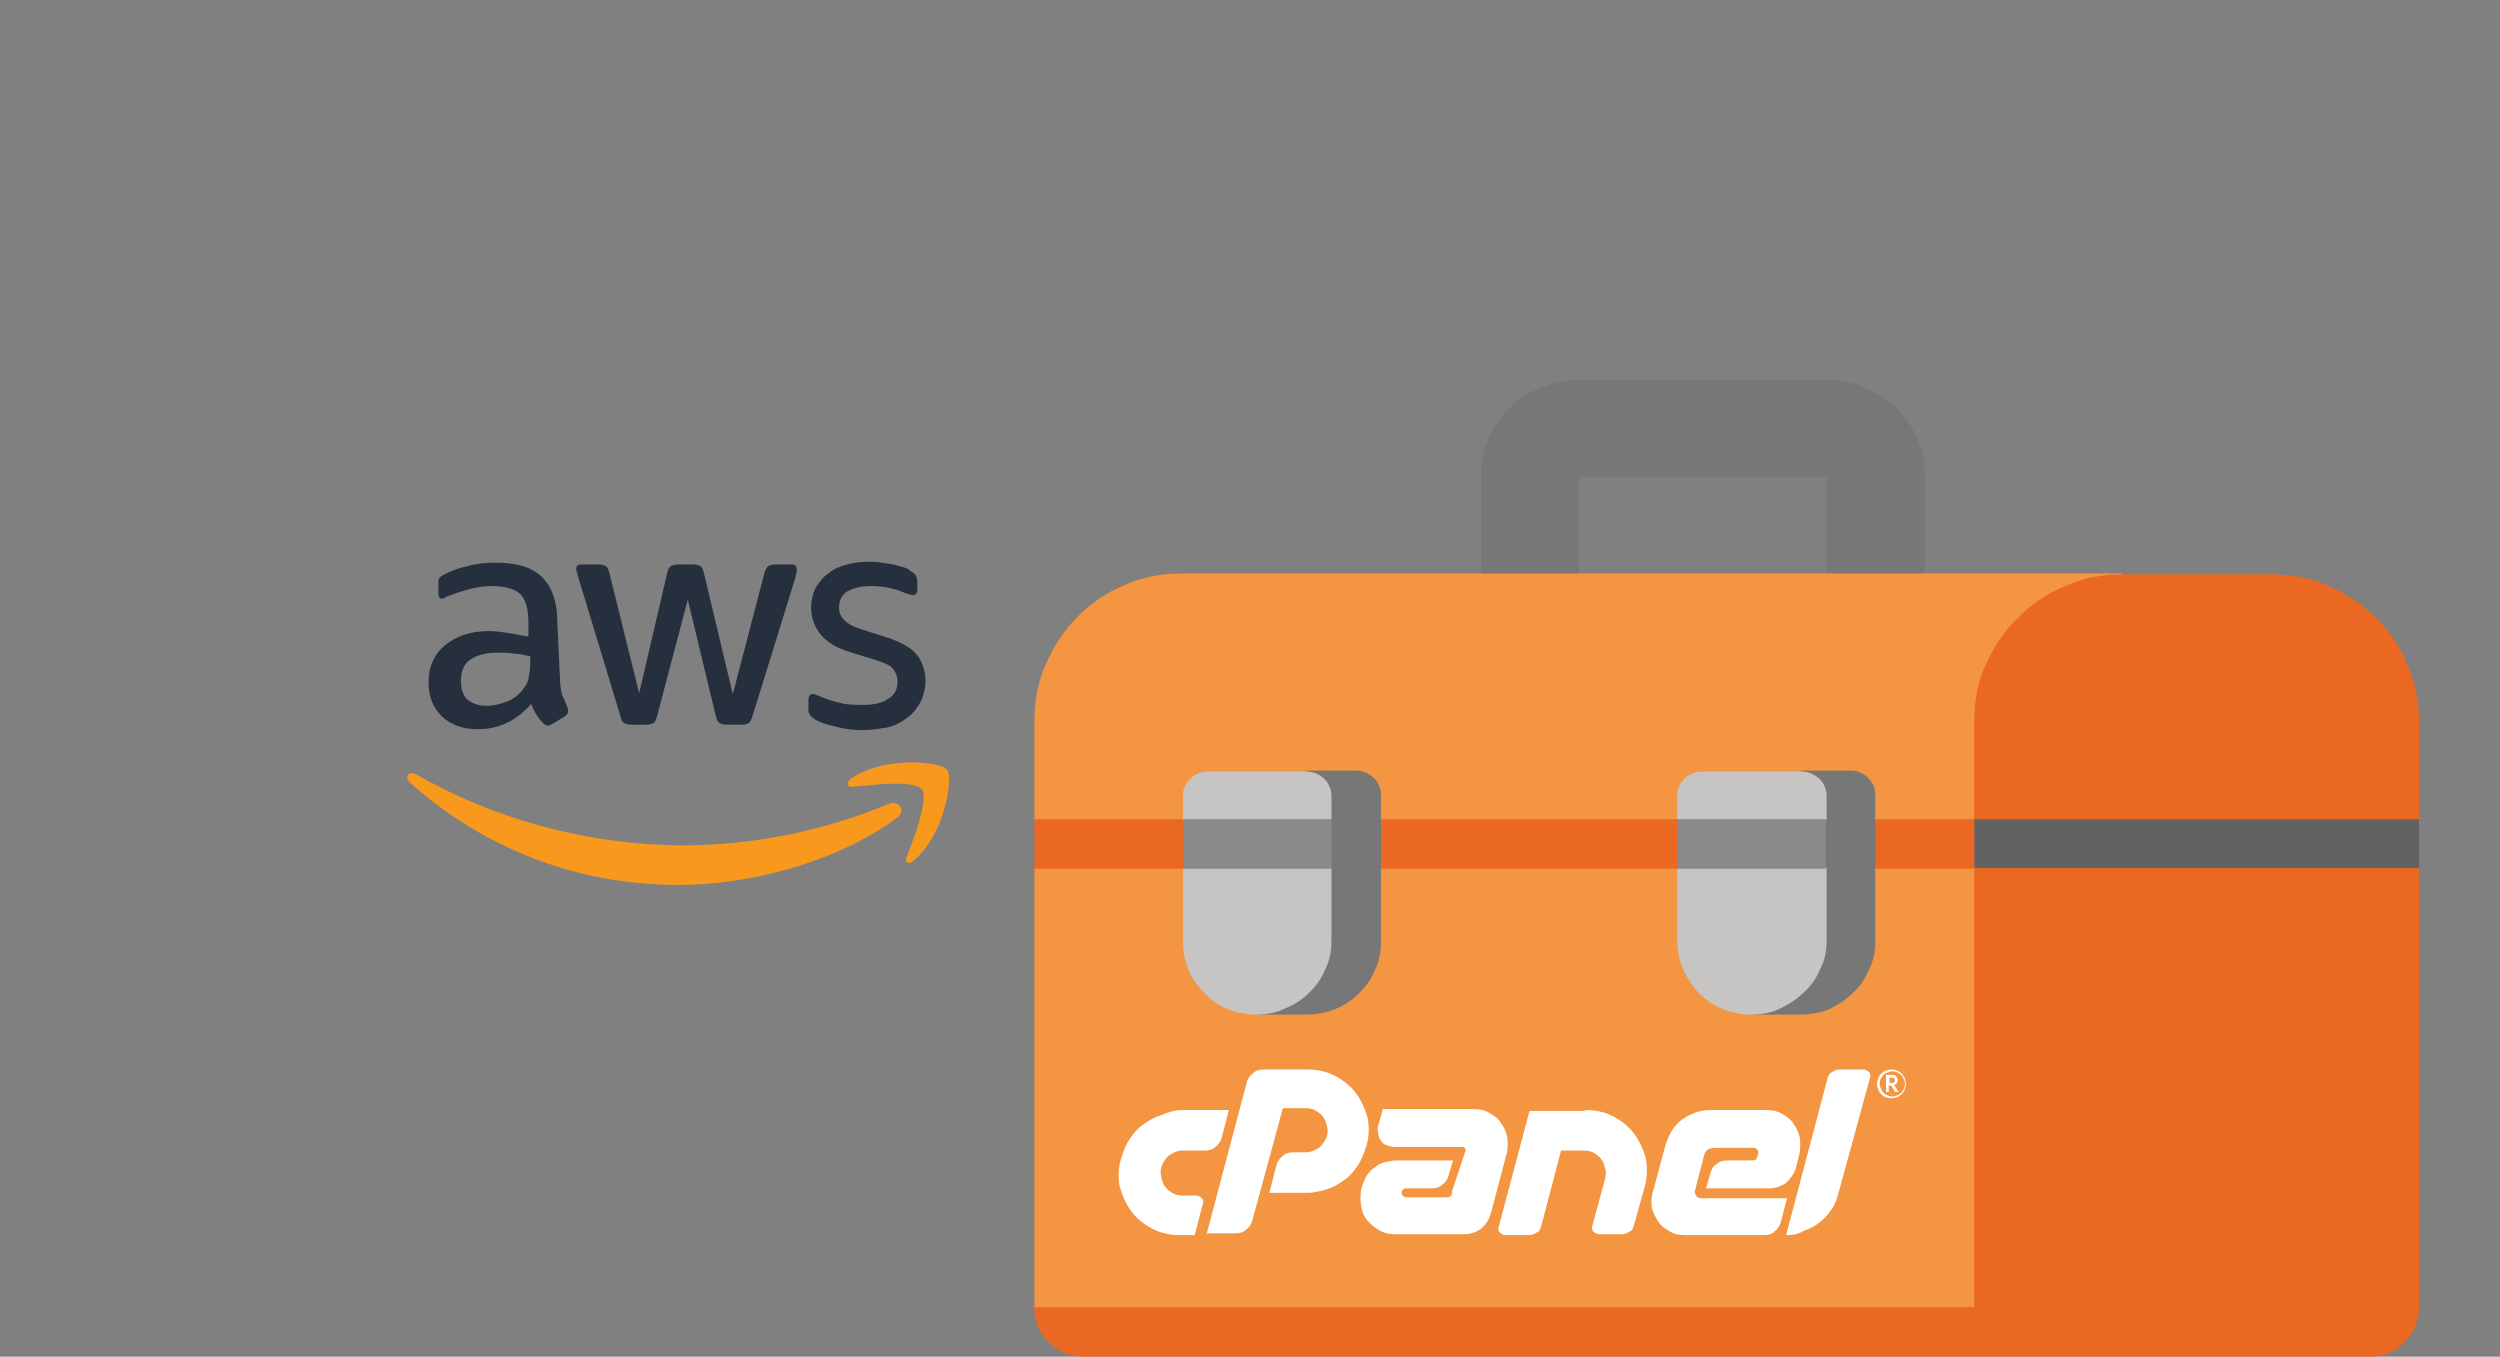
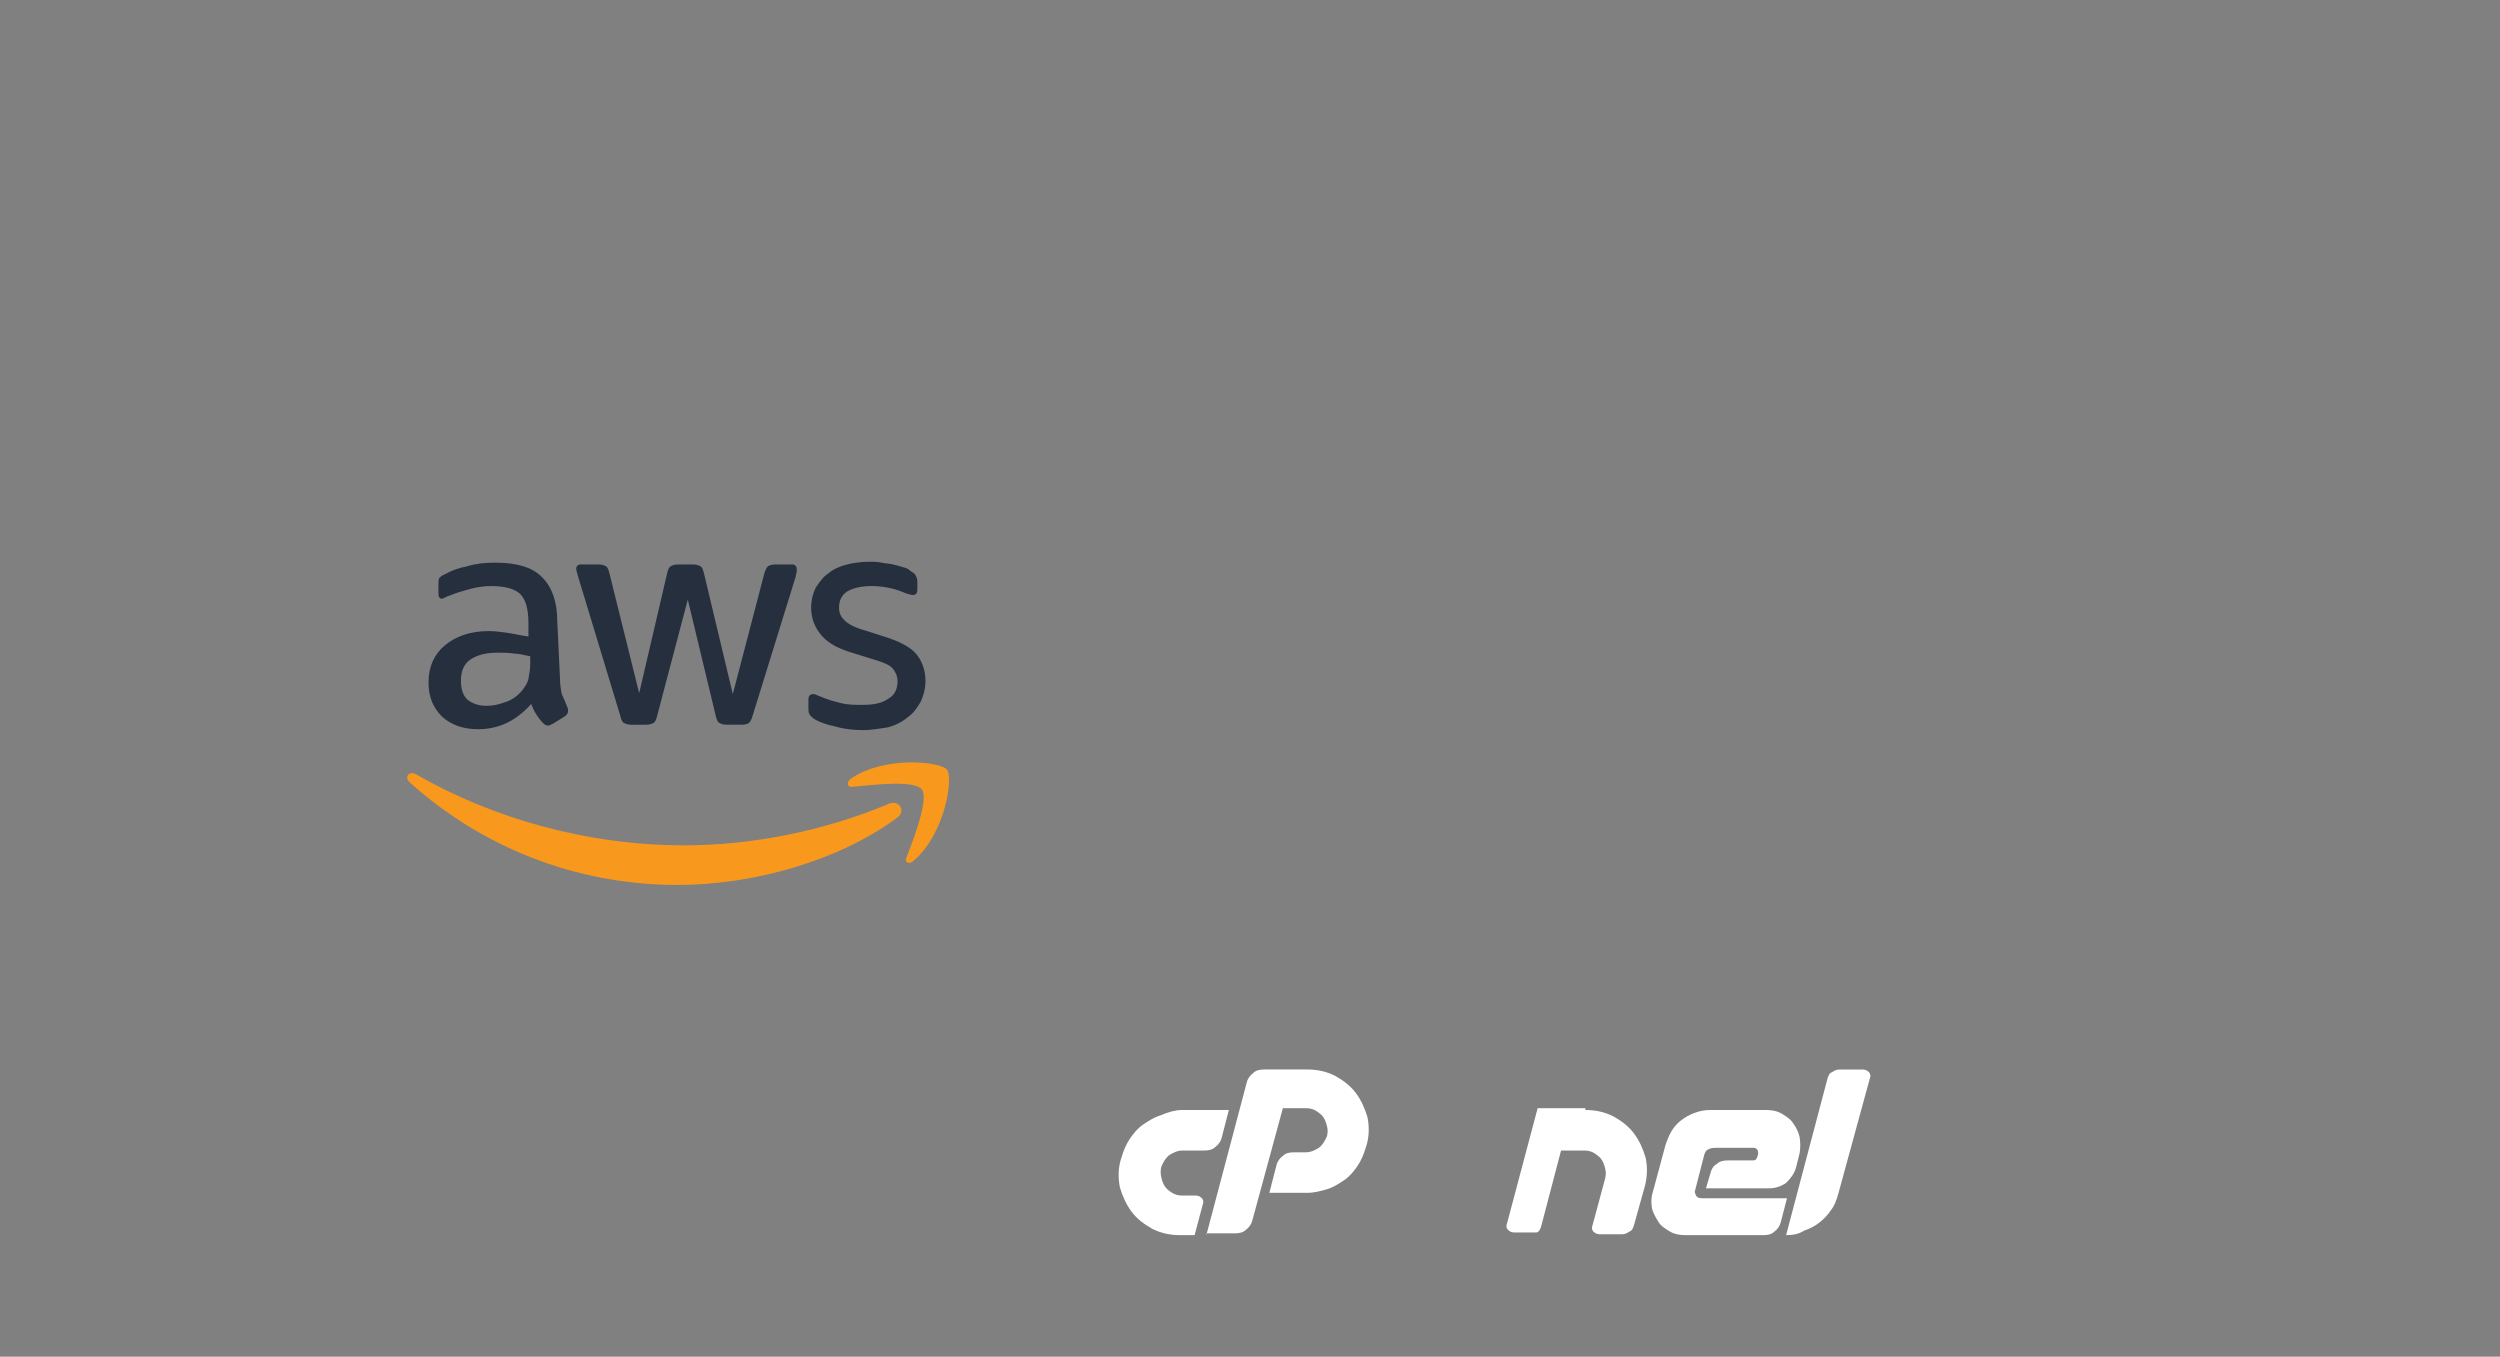
<svg xmlns="http://www.w3.org/2000/svg" xmlns:xlink="http://www.w3.org/1999/xlink" version="1.1" x="0px" y="0px" width="277.7px" height="150.7px" viewBox="0 0 277.7 150.7" style="overflow:visible;enable-background:new 0 0 277.7 150.7;" xml:space="preserve">
  <rect x="0" y="0" width="277.7" height="150.7" fill="#808080" stroke="none" />
  <style type="text/css">
	.st0{clip-path:url(#SVGID_2_);}
	.st1{clip-path:url(#SVGID_4_);fill:#777777;}
	.st2{clip-path:url(#SVGID_4_);fill:#F39541;}
	.st3{clip-path:url(#SVGID_4_);fill:#EB6823;}
	.st4{clip-path:url(#SVGID_4_);}
	.st5{clip-path:url(#SVGID_6_);fill:#626262;}
	.st6{clip-path:url(#SVGID_4_);fill:#C6C5C4;}
	.st7{clip-path:url(#SVGID_2_);fill:#8B8A8A;}
	.st8{fill:#FFFFFF;}
	.st9{fill:#262F3E;}
	.st10{fill-rule:evenodd;clip-rule:evenodd;fill:#F8991D;}
	.st11{clip-path:url(#SVGID_8_);}
	.st12{clip-path:url(#SVGID_10_);fill:#777777;}
	.st13{clip-path:url(#SVGID_10_);fill:#F39541;}
	.st14{clip-path:url(#SVGID_10_);fill:#EB6823;}
	.st15{clip-path:url(#SVGID_10_);}
	.st16{clip-path:url(#SVGID_12_);fill:#626262;}
	.st17{clip-path:url(#SVGID_10_);fill:#C6C5C4;}
	.st18{clip-path:url(#SVGID_8_);fill:#8B8A8A;}
</style>
  <defs>
</defs>
  <g>
    <defs>
-       <rect id="SVGID_1_" width="268.7" height="150.7" />
-     </defs>
+       </defs>
    <clipPath id="SVGID_2_">
      <use xlink:href="#SVGID_1_" style="overflow:visible;" />
    </clipPath>
    <g class="st0">
      <defs>
        <rect id="SVGID_3_" width="268.7" height="150.7" />
      </defs>
      <clipPath id="SVGID_4_">
        <use xlink:href="#SVGID_3_" style="overflow:visible;" />
      </clipPath>
-       <path class="st1" d="M213.8,66h-10.9V53h-27.5v13h-10.9V53c0-1.5,0.3-2.9,0.8-4.2c0.6-1.3,1.3-2.5,2.3-3.4c1-1,2.2-1.8,3.5-2.3    c1.3-0.6,2.8-0.9,4.3-0.9h27.5c1.5,0,3,0.3,4.3,0.9c1.3,0.6,2.5,1.4,3.5,2.3c1,1,1.8,2.1,2.3,3.4c0.6,1.3,0.8,2.7,0.8,4.2V66z" />
-       <path class="st2" d="M235.8,147.7H120.4l-5.5-2.4V96.5l3.4-2.7l-3.4-2.7V80.1c0-2.3,0.4-4.4,1.3-6.4c0.9-2,2-3.7,3.5-5.2    c1.5-1.5,3.2-2.7,5.2-3.5c2-0.9,4.1-1.3,6.4-1.3h104.4V147.7z" />
      <path class="st3" d="M252.3,63.8c2.3,0,4.4,0.4,6.4,1.3c2,0.9,3.7,2,5.2,3.5c1.5,1.5,2.7,3.2,3.5,5.2c0.9,2,1.3,4.1,1.3,6.3V91    v5.4v48.8c0,1.5-0.5,2.8-1.6,3.9c-1.1,1.1-2.4,1.6-3.9,1.6H120.4c-1.5,0-2.8-0.5-3.9-1.6c-1.1-1.1-1.6-2.3-1.6-3.9h104.4V96.5    H114.9V91h104.4V80.1c0-2.3,0.4-4.4,1.3-6.3c0.9-2,2-3.7,3.6-5.2c1.5-1.5,3.2-2.7,5.2-3.5c2-0.9,4.1-1.3,6.4-1.3H252.3z" />
      <g class="st4">
        <g>
          <defs>
            <rect id="SVGID_5_" x="210.3" y="84" width="67.5" height="13.4" />
          </defs>
          <clipPath id="SVGID_6_">
            <use xlink:href="#SVGID_5_" style="overflow:visible;" />
          </clipPath>
          <rect x="219.3" y="91" class="st5" width="49.5" height="5.4" />
        </g>
      </g>
      <path class="st1" d="M200.1,85.6h5.5c0.7,0,1.4,0.3,1.9,0.8c0.6,0.6,0.8,1.2,0.8,1.9v16.3c0,1.1-0.2,2.2-0.7,3.1    c-0.4,1-1,1.9-1.8,2.6c-0.8,0.8-1.6,1.3-2.6,1.8c-1,0.4-2.1,0.6-3.2,0.6h-5.5L200.1,85.6z M145.1,85.6h5.5c0.8,0,1.4,0.3,2,0.8    c0.5,0.5,0.8,1.2,0.8,1.9v16.3c0,1.2-0.2,2.2-0.7,3.2c-0.4,1-1,1.8-1.8,2.6c-0.7,0.7-1.6,1.3-2.6,1.7c-1,0.4-2.1,0.6-3.2,0.6h-5.5    L145.1,85.6z" />
      <path class="st6" d="M194.6,112.7c-1.2,0-2.3-0.2-3.2-0.6c-1-0.4-1.9-1-2.6-1.7c-0.7-0.7-1.3-1.6-1.8-2.6c-0.4-1-0.7-2.1-0.7-3.2    v-8.1l2.8-2.7l-2.8-2.7v-2.7c0-0.8,0.3-1.4,0.8-1.9c0.5-0.5,1.2-0.8,2-0.8h11c0.8,0,1.4,0.3,2,0.8c0.5,0.5,0.8,1.2,0.8,1.9V91    l-2.7,2.7l2.7,2.7v8.1c0,1.1-0.2,2.2-0.7,3.1c-0.4,1-1,1.9-1.8,2.6c-0.8,0.8-1.6,1.3-2.6,1.8C196.8,112.5,195.7,112.7,194.6,112.7     M139.6,112.7c-1.1,0-2.2-0.2-3.2-0.6c-1-0.4-1.9-1-2.6-1.8c-0.8-0.8-1.4-1.6-1.8-2.6c-0.4-1-0.6-2-0.6-3.1v-8.1l2.7-2.7l-2.7-2.7    v-2.7c0-0.8,0.3-1.4,0.8-1.9c0.5-0.5,1.2-0.8,1.9-0.8h11c0.8,0,1.4,0.3,2,0.8c0.5,0.5,0.8,1.2,0.8,1.9V91l-3.3,2.7l3.3,2.7v8.1    c0,1.2-0.2,2.2-0.7,3.2c-0.4,1-1,1.8-1.8,2.6c-0.7,0.7-1.6,1.3-2.6,1.7C141.8,112.5,140.7,112.7,139.6,112.7" />
    </g>
    <path class="st7" d="M202.8,96.5h-16.5V91h16.5V96.5z M147.9,96.5h-16.5V91h16.5V96.5z" />
  </g>
  <g>
    <g>
      <g>
        <path class="st8" d="M131.3,123.3h5.2l-0.8,3.1c-0.1,0.4-0.4,0.8-0.7,1c-0.3,0.3-0.7,0.4-1.2,0.4h-2.4c-0.6,0-1,0.2-1.5,0.5     c-0.4,0.3-0.7,0.8-0.9,1.3c-0.1,0.4-0.1,0.8,0,1.2c0.1,0.4,0.2,0.7,0.4,1c0.2,0.3,0.5,0.5,0.8,0.7c0.3,0.2,0.7,0.3,1.1,0.3h1.5     c0.3,0,0.5,0.1,0.7,0.3c0.2,0.2,0.2,0.5,0.1,0.7l-0.9,3.4h-1.6c-1.1,0-2.1-0.2-3.1-0.7c-0.9-0.5-1.7-1.1-2.3-1.9     c-0.6-0.8-1-1.7-1.3-2.7c-0.2-1-0.2-2.1,0.1-3.1l0.1-0.3c0.2-0.7,0.5-1.4,0.9-2c0.4-0.6,0.9-1.2,1.5-1.6c0.6-0.4,1.2-0.8,1.9-1     C129.8,123.5,130.6,123.3,131.3,123.3z" />
        <path class="st8" d="M134,137.2l4.5-17c0.1-0.4,0.4-0.8,0.7-1c0.3-0.3,0.7-0.4,1.2-0.4h4.8c1.1,0,2.1,0.2,3.1,0.7     c0.9,0.5,1.7,1.1,2.3,1.9c0.6,0.8,1,1.7,1.3,2.7c0.2,1,0.2,2.1-0.1,3.1l-0.1,0.3c-0.2,0.7-0.5,1.4-0.9,2     c-0.4,0.6-0.9,1.2-1.5,1.6c-0.6,0.4-1.2,0.8-1.9,1c-0.7,0.2-1.4,0.4-2.2,0.4h-4.2l0.8-3.1c0.1-0.4,0.4-0.8,0.7-1     c0.3-0.3,0.7-0.4,1.2-0.4h1.3c0.6,0,1-0.2,1.5-0.5c0.4-0.3,0.7-0.8,0.9-1.3c0.1-0.4,0.1-0.8,0-1.1c-0.1-0.4-0.2-0.7-0.4-1     c-0.2-0.3-0.5-0.5-0.8-0.7c-0.3-0.2-0.7-0.3-1.1-0.3h-2.6l-3.4,12.5c-0.1,0.4-0.4,0.8-0.7,1c-0.3,0.3-0.7,0.4-1.2,0.4H134z" />
-         <path class="st8" d="M162.7,128.1l0.1-0.3c0-0.1,0-0.2-0.1-0.3c-0.1-0.1-0.2-0.1-0.3-0.1h-7.5c-0.3,0-0.6-0.1-0.9-0.2     c-0.3-0.1-0.5-0.3-0.6-0.5c-0.2-0.2-0.3-0.5-0.3-0.8c-0.1-0.3-0.1-0.6,0-0.9l0.5-1.8h10.1c0.6,0,1.2,0.1,1.7,0.4     c0.5,0.3,1,0.6,1.3,1.1c0.3,0.4,0.6,1,0.7,1.5c0.1,0.6,0.1,1.2,0,1.8l-1.8,6.8c-0.2,0.7-0.6,1.3-1.1,1.7     c-0.6,0.4-1.2,0.6-1.9,0.6l-7.5,0c-0.7,0-1.3-0.1-1.8-0.4c-0.6-0.3-1-0.7-1.4-1.1c-0.4-0.5-0.6-1-0.7-1.6c-0.1-0.6-0.1-1.2,0-1.9     l0.1-0.3c0.1-0.4,0.3-0.8,0.5-1.2c0.3-0.4,0.5-0.7,0.9-0.9c0.3-0.3,0.7-0.5,1.1-0.6c0.4-0.1,0.9-0.2,1.3-0.2h6.3l-0.5,1.7     c-0.1,0.4-0.4,0.8-0.7,1c-0.3,0.3-0.7,0.4-1.2,0.4h-2.8c-0.3,0-0.4,0.1-0.5,0.4c0,0.2,0,0.3,0.1,0.4c0.1,0.1,0.2,0.2,0.4,0.2h4.5     c0.2,0,0.3,0,0.4-0.1c0.1-0.1,0.2-0.2,0.2-0.4l0-0.2L162.7,128.1z" />
-         <path class="st8" d="M176.1,123.3c1.1,0,2.1,0.2,3.1,0.7c0.9,0.5,1.7,1.1,2.3,1.9c0.6,0.8,1,1.7,1.3,2.7c0.2,1,0.2,2.1-0.1,3.2     l-1.2,4.3c-0.1,0.3-0.2,0.6-0.5,0.7c-0.3,0.2-0.5,0.3-0.8,0.3h-2.5c-0.3,0-0.5-0.1-0.7-0.3c-0.2-0.2-0.2-0.5-0.1-0.7l1.4-5.2     c0.1-0.4,0.1-0.8,0-1.1c-0.1-0.4-0.2-0.7-0.4-1c-0.2-0.3-0.5-0.5-0.8-0.7c-0.3-0.2-0.7-0.3-1.1-0.3h-2.6l-2.2,8.4     c-0.1,0.3-0.2,0.6-0.5,0.7c-0.3,0.2-0.5,0.3-0.9,0.3h-2.5c-0.3,0-0.5-0.1-0.7-0.3c-0.2-0.2-0.2-0.5-0.1-0.7l3.4-12.8H176.1z" />
+         <path class="st8" d="M176.1,123.3c1.1,0,2.1,0.2,3.1,0.7c0.9,0.5,1.7,1.1,2.3,1.9c0.6,0.8,1,1.7,1.3,2.7c0.2,1,0.2,2.1-0.1,3.2     l-1.2,4.3c-0.1,0.3-0.2,0.6-0.5,0.7c-0.3,0.2-0.5,0.3-0.8,0.3h-2.5c-0.3,0-0.5-0.1-0.7-0.3c-0.2-0.2-0.2-0.5-0.1-0.7l1.4-5.2     c0.1-0.4,0.1-0.8,0-1.1c-0.1-0.4-0.2-0.7-0.4-1c-0.2-0.3-0.5-0.5-0.8-0.7c-0.3-0.2-0.7-0.3-1.1-0.3h-2.6l-2.2,8.4     c-0.1,0.3-0.2,0.6-0.5,0.7h-2.5c-0.3,0-0.5-0.1-0.7-0.3c-0.2-0.2-0.2-0.5-0.1-0.7l3.4-12.8H176.1z" />
        <path class="st8" d="M189.7,127.7c-0.2,0.1-0.3,0.3-0.4,0.6l-1,3.9c-0.1,0.2,0,0.4,0.1,0.6c0.1,0.2,0.3,0.3,0.6,0.3h9.5l-0.7,2.7     c-0.1,0.4-0.4,0.8-0.7,1c-0.3,0.3-0.7,0.4-1.2,0.4h-8.7c-0.6,0-1.2-0.1-1.7-0.4c-0.5-0.3-1-0.6-1.3-1.1c-0.3-0.5-0.6-1-0.7-1.5     c-0.1-0.6-0.1-1.2,0.1-1.8l1.4-5.2c0.2-0.6,0.4-1.1,0.7-1.6c0.3-0.5,0.7-0.9,1.1-1.2c0.4-0.3,0.9-0.6,1.5-0.8     c0.5-0.2,1.1-0.3,1.7-0.3h6.2c0.6,0,1.2,0.1,1.7,0.4c0.5,0.3,1,0.6,1.3,1.1c0.3,0.4,0.6,1,0.7,1.5c0.1,0.6,0.1,1.2,0,1.8     l-0.4,1.6c-0.2,0.7-0.6,1.2-1.1,1.7c-0.6,0.4-1.2,0.6-1.9,0.6h-7l0.5-1.7c0.1-0.4,0.3-0.8,0.7-1c0.3-0.3,0.7-0.4,1.2-0.4h2.8     c0.3,0,0.4-0.1,0.5-0.4l0.1-0.3c0-0.2,0-0.3-0.1-0.5c-0.1-0.1-0.2-0.2-0.4-0.2h-4.3C190.1,127.5,189.9,127.6,189.7,127.7z" />
        <path class="st8" d="M198.4,137.2l4.6-17.4c0.1-0.3,0.2-0.6,0.5-0.7c0.3-0.2,0.5-0.3,0.9-0.3h2.5c0.3,0,0.5,0.1,0.7,0.3     c0.2,0.2,0.2,0.5,0.1,0.7l-3.5,12.8c-0.2,0.7-0.4,1.3-0.8,1.8c-0.4,0.6-0.8,1-1.3,1.4c-0.5,0.4-1.1,0.7-1.7,0.9     C199.8,137.1,199.1,137.2,198.4,137.2z" />
      </g>
    </g>
    <g>
-       <path class="st8" d="M208.5,120.4c0-0.3,0.1-0.5,0.2-0.8c0.1-0.2,0.3-0.4,0.6-0.6c0.2-0.1,0.5-0.2,0.8-0.2c0.3,0,0.5,0.1,0.8,0.2    c0.2,0.1,0.4,0.3,0.6,0.6c0.1,0.2,0.2,0.5,0.2,0.8c0,0.3-0.1,0.5-0.2,0.8c-0.1,0.2-0.3,0.4-0.6,0.6c-0.2,0.1-0.5,0.2-0.8,0.2    c-0.3,0-0.6-0.1-0.8-0.2s-0.4-0.3-0.6-0.6C208.6,120.9,208.5,120.7,208.5,120.4z M208.8,120.4c0,0.2,0.1,0.5,0.2,0.7    c0.1,0.2,0.3,0.4,0.5,0.5c0.2,0.1,0.4,0.2,0.7,0.2c0.2,0,0.5-0.1,0.7-0.2c0.2-0.1,0.4-0.3,0.5-0.5c0.1-0.2,0.2-0.4,0.2-0.7    c0-0.2-0.1-0.5-0.2-0.7c-0.1-0.2-0.3-0.4-0.5-0.5c-0.2-0.1-0.4-0.2-0.7-0.2c-0.2,0-0.5,0.1-0.7,0.2c-0.2,0.1-0.4,0.3-0.5,0.5    C208.8,119.9,208.8,120.2,208.8,120.4z M210.8,120c0,0.1,0,0.2-0.1,0.3c-0.1,0.1-0.1,0.2-0.3,0.2l0.5,0.8h-0.4l-0.4-0.7h-0.3v0.7    h-0.3v-1.9h0.6c0.2,0,0.4,0,0.5,0.1C210.7,119.7,210.8,119.8,210.8,120z M209.9,120.3h0.2c0.1,0,0.2,0,0.3-0.1    c0.1-0.1,0.1-0.1,0.1-0.2c0-0.1,0-0.2-0.1-0.2c-0.1,0-0.2-0.1-0.3-0.1h-0.2V120.3z" />
-     </g>
+       </g>
  </g>
  <g>
    <path class="st9" d="M62.2,75.3c0,0.7,0.1,1.3,0.2,1.8c0.2,0.4,0.4,0.9,0.6,1.4c0.1,0.2,0.1,0.3,0.1,0.5c0,0.2-0.1,0.4-0.4,0.6   l-1.3,0.8c-0.2,0.1-0.4,0.2-0.5,0.2c-0.2,0-0.4-0.1-0.6-0.3c-0.3-0.3-0.5-0.6-0.7-0.9c-0.2-0.3-0.4-0.7-0.6-1.2   c-1.6,1.8-3.5,2.8-5.9,2.8c-1.7,0-3-0.5-4-1.4c-1-1-1.5-2.2-1.5-3.8c0-1.7,0.6-3.1,1.8-4.1s2.8-1.6,4.9-1.6c0.7,0,1.4,0.1,2.1,0.2   c0.7,0.1,1.5,0.3,2.3,0.4v-1.5c0-1.5-0.3-2.6-0.9-3.2c-0.6-0.6-1.7-0.9-3.3-0.9c-0.7,0-1.4,0.1-2.2,0.3c-0.7,0.2-1.5,0.4-2.2,0.7   c-0.3,0.1-0.6,0.2-0.7,0.3c-0.1,0-0.2,0.1-0.3,0.1c-0.3,0-0.4-0.2-0.4-0.6v-1c0-0.3,0-0.6,0.1-0.7c0.1-0.1,0.3-0.3,0.6-0.4   c0.7-0.4,1.5-0.7,2.5-0.9c1-0.3,2-0.4,3.1-0.4c2.4,0,4.1,0.5,5.2,1.6c1.1,1.1,1.7,2.7,1.7,4.9L62.2,75.3L62.2,75.3z M54,78.4   c0.7,0,1.3-0.1,2.1-0.4c0.7-0.2,1.4-0.7,1.9-1.3c0.3-0.4,0.6-0.8,0.7-1.3c0.1-0.5,0.2-1.1,0.2-1.7v-0.8c-0.6-0.1-1.2-0.3-1.8-0.3   c-0.6-0.1-1.3-0.1-1.9-0.1c-1.3,0-2.3,0.3-3,0.8s-1,1.3-1,2.3c0,0.9,0.2,1.6,0.7,2.1C52.4,78.1,53.1,78.4,54,78.4z M70.1,80.5   c-0.4,0-0.6-0.1-0.8-0.2c-0.2-0.1-0.3-0.4-0.4-0.8l-4.7-15.5c-0.1-0.4-0.2-0.7-0.2-0.8c0-0.3,0.2-0.5,0.5-0.5h2   c0.4,0,0.6,0.1,0.8,0.2c0.2,0.1,0.3,0.4,0.4,0.8L71,77l3.1-13.3c0.1-0.4,0.2-0.7,0.4-0.8c0.2-0.1,0.4-0.2,0.8-0.2H77   c0.4,0,0.6,0.1,0.8,0.2c0.2,0.1,0.3,0.4,0.4,0.8l3.2,13.4l3.5-13.4c0.1-0.4,0.3-0.7,0.4-0.8c0.2-0.1,0.4-0.2,0.8-0.2h1.9   c0.3,0,0.5,0.2,0.5,0.5c0,0.1,0,0.2,0,0.3c0,0.1-0.1,0.3-0.1,0.5l-4.8,15.5c-0.1,0.4-0.3,0.7-0.4,0.8s-0.4,0.2-0.8,0.2h-1.7   c-0.4,0-0.6-0.1-0.8-0.2c-0.2-0.1-0.3-0.4-0.4-0.8l-3.1-12.9L73,79.5c-0.1,0.4-0.2,0.7-0.4,0.8c-0.2,0.1-0.4,0.2-0.8,0.2H70.1z    M95.9,81.1c-1,0-2.1-0.1-3.1-0.4c-1-0.2-1.8-0.5-2.3-0.8c-0.3-0.2-0.5-0.4-0.6-0.6c-0.1-0.2-0.1-0.4-0.1-0.6v-1   c0-0.4,0.2-0.6,0.5-0.6c0.1,0,0.2,0,0.4,0.1s0.3,0.1,0.5,0.2c0.7,0.3,1.4,0.5,2.2,0.7c0.8,0.2,1.6,0.2,2.4,0.2   c1.3,0,2.2-0.2,2.9-0.7c0.7-0.4,1-1.1,1-1.9c0-0.6-0.2-1-0.5-1.4s-1-0.7-2-1l-2.9-0.9c-1.5-0.5-2.5-1.1-3.2-2c-0.7-0.9-1-1.9-1-2.9   c0-0.8,0.2-1.6,0.5-2.2c0.4-0.6,0.8-1.2,1.4-1.6c0.6-0.5,1.3-0.8,2.1-1s1.6-0.3,2.5-0.3c0.4,0,0.9,0,1.3,0.1   c0.5,0.1,0.9,0.1,1.3,0.2c0.4,0.1,0.8,0.2,1.1,0.3c0.4,0.1,0.6,0.2,0.8,0.4c0.3,0.2,0.5,0.3,0.6,0.5c0.1,0.2,0.2,0.4,0.2,0.7v0.9   c0,0.4-0.2,0.6-0.5,0.6c-0.2,0-0.4-0.1-0.8-0.2c-1.1-0.5-2.4-0.8-3.8-0.8c-1.1,0-2,0.2-2.7,0.6c-0.6,0.4-0.9,1-0.9,1.8   c0,0.6,0.2,1,0.6,1.4c0.4,0.4,1.1,0.8,2.2,1.1l2.8,0.9c1.4,0.5,2.5,1.1,3.1,1.9c0.6,0.8,0.9,1.8,0.9,2.8c0,0.9-0.2,1.6-0.5,2.3   c-0.4,0.7-0.8,1.3-1.5,1.8c-0.6,0.5-1.4,0.9-2.2,1.1C97.8,80.9,96.9,81.1,95.9,81.1z" />
    <g>
      <path class="st10" d="M99.7,90.8c-6.6,4.9-16.2,7.5-24.4,7.5c-11.5,0-21.9-4.3-29.8-11.4c-0.6-0.6-0.1-1.3,0.7-0.9    c8.5,4.9,19,7.9,29.8,7.9c7.3,0,15.3-1.5,22.7-4.6C99.8,88.8,100.7,90,99.7,90.8z" />
      <path class="st10" d="M102.4,87.7c-0.8-1.1-5.6-0.5-7.7-0.3c-0.6,0.1-0.7-0.5-0.2-0.9c3.8-2.6,10-1.9,10.7-1    c0.7,0.9-0.2,7.1-3.7,10.1c-0.5,0.5-1.1,0.2-0.8-0.4C101.5,93.2,103.2,88.7,102.4,87.7z" />
    </g>
  </g>
</svg>